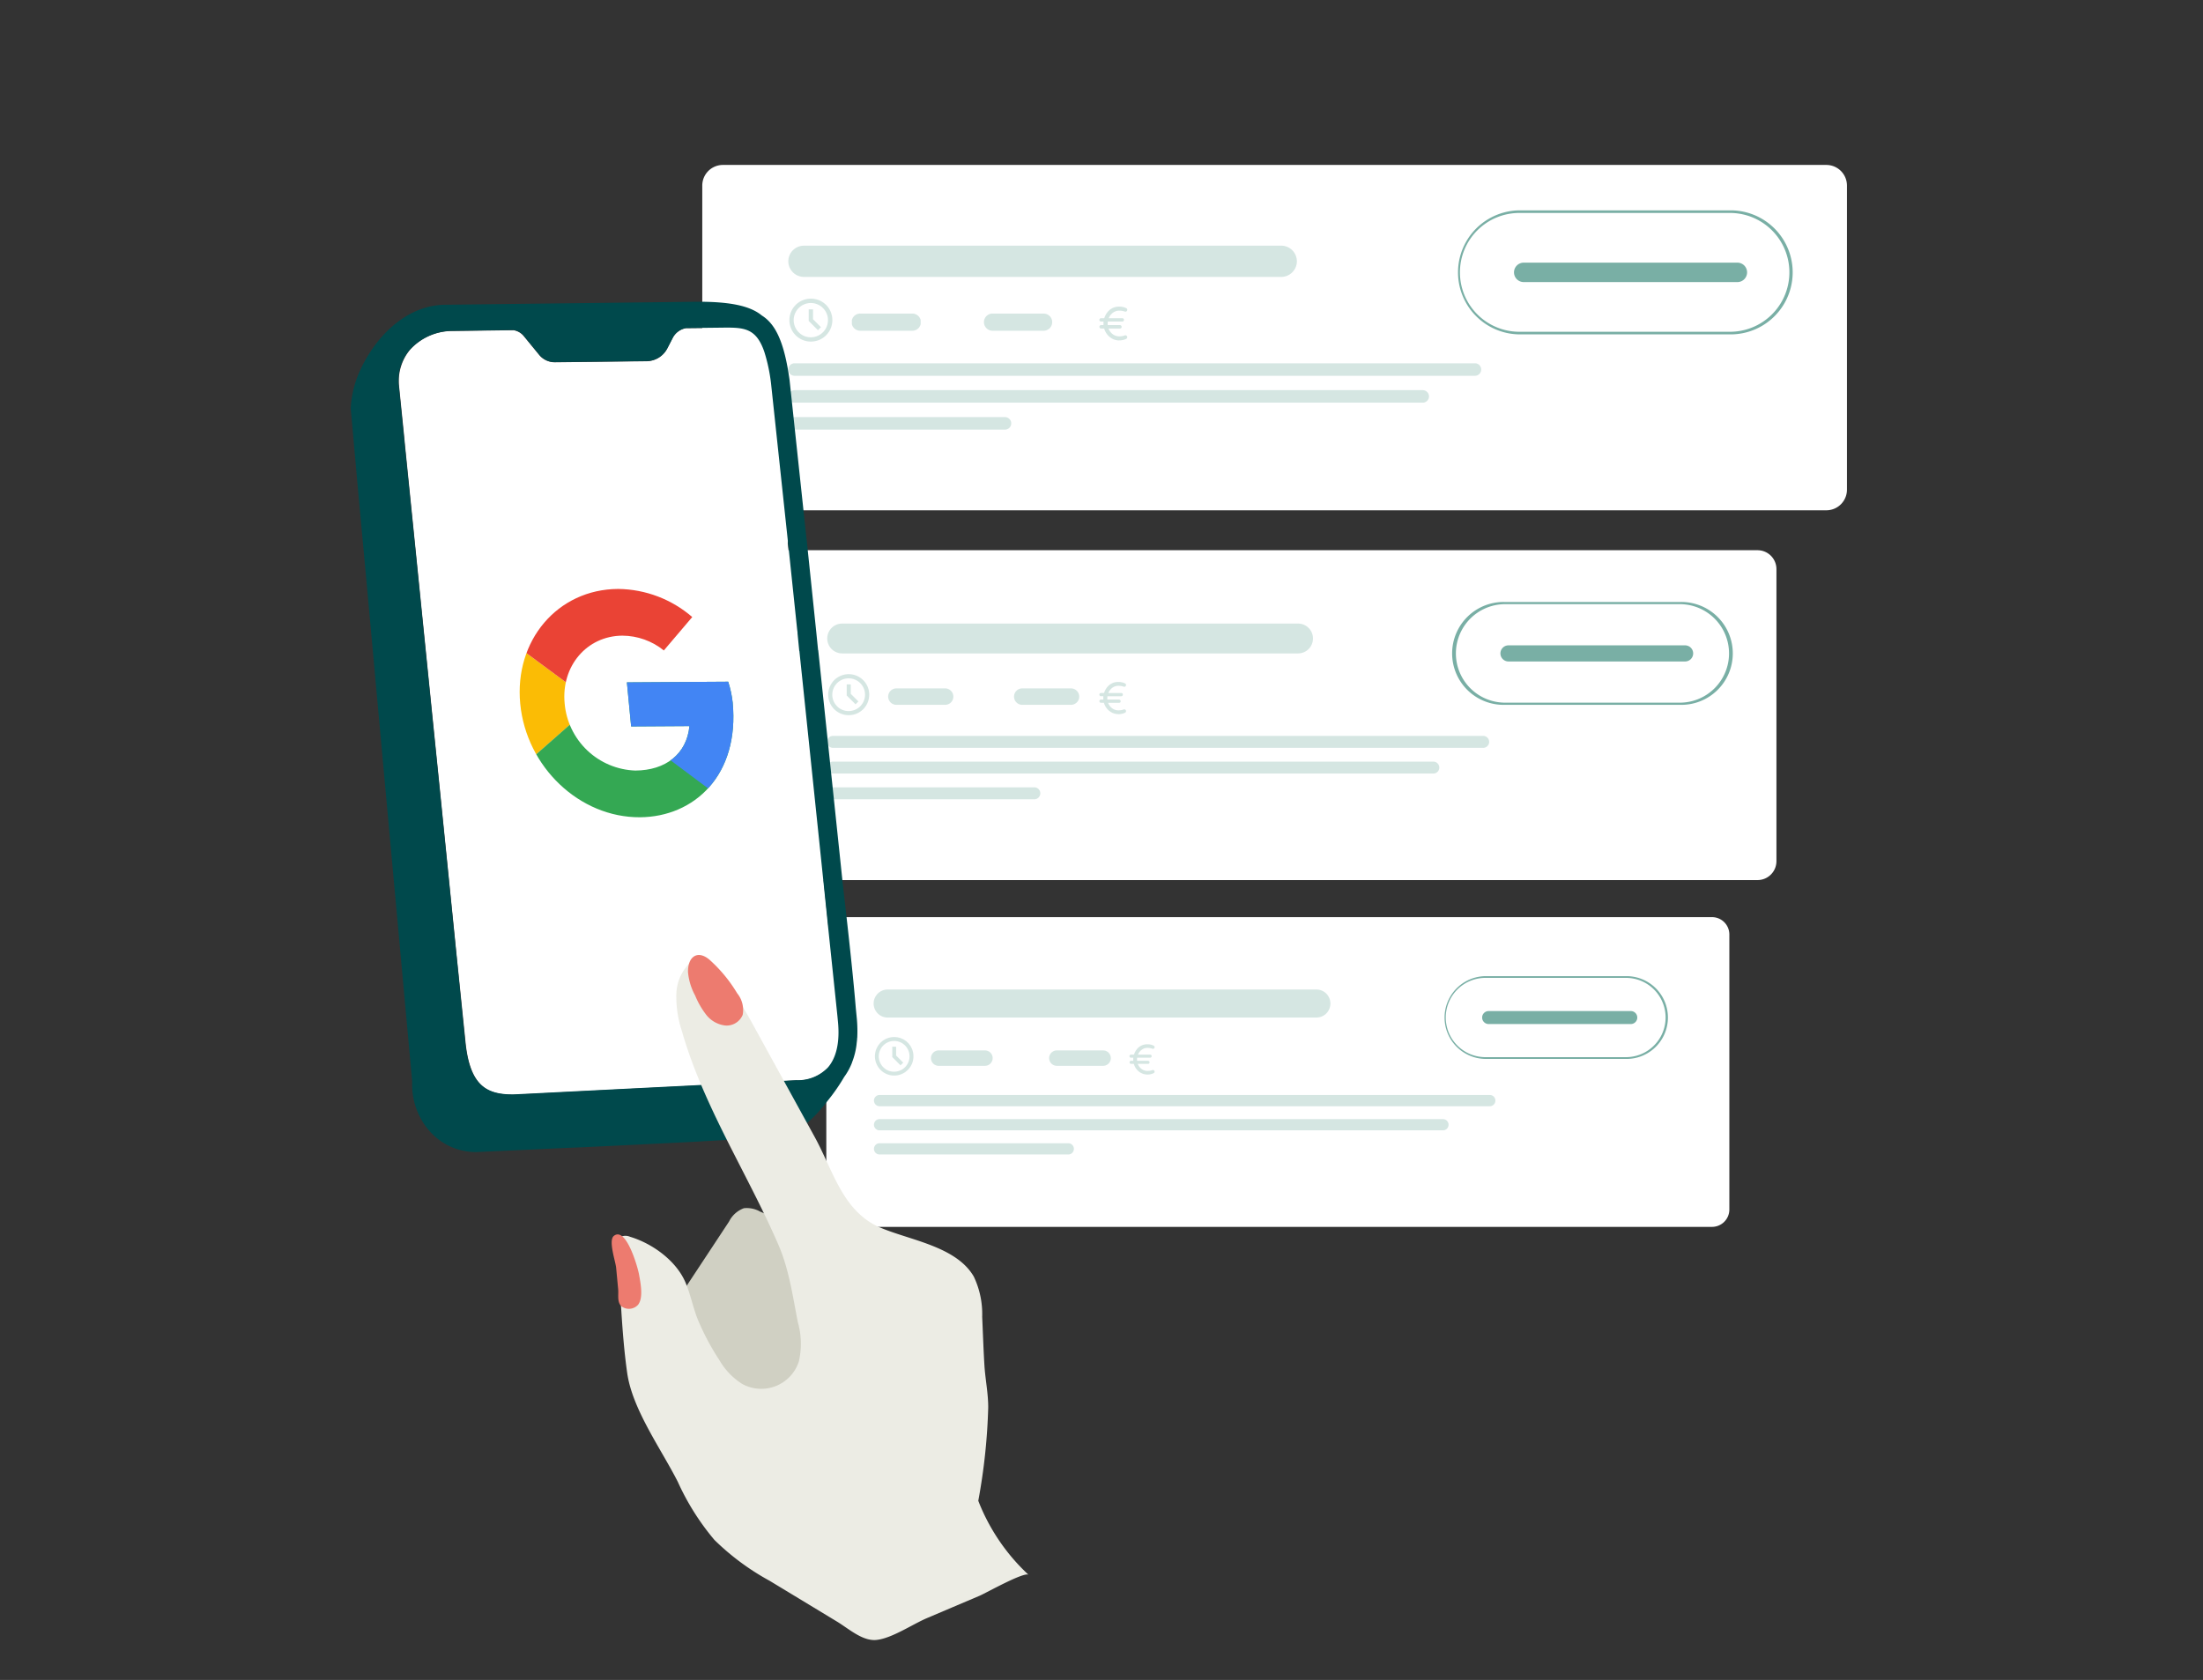
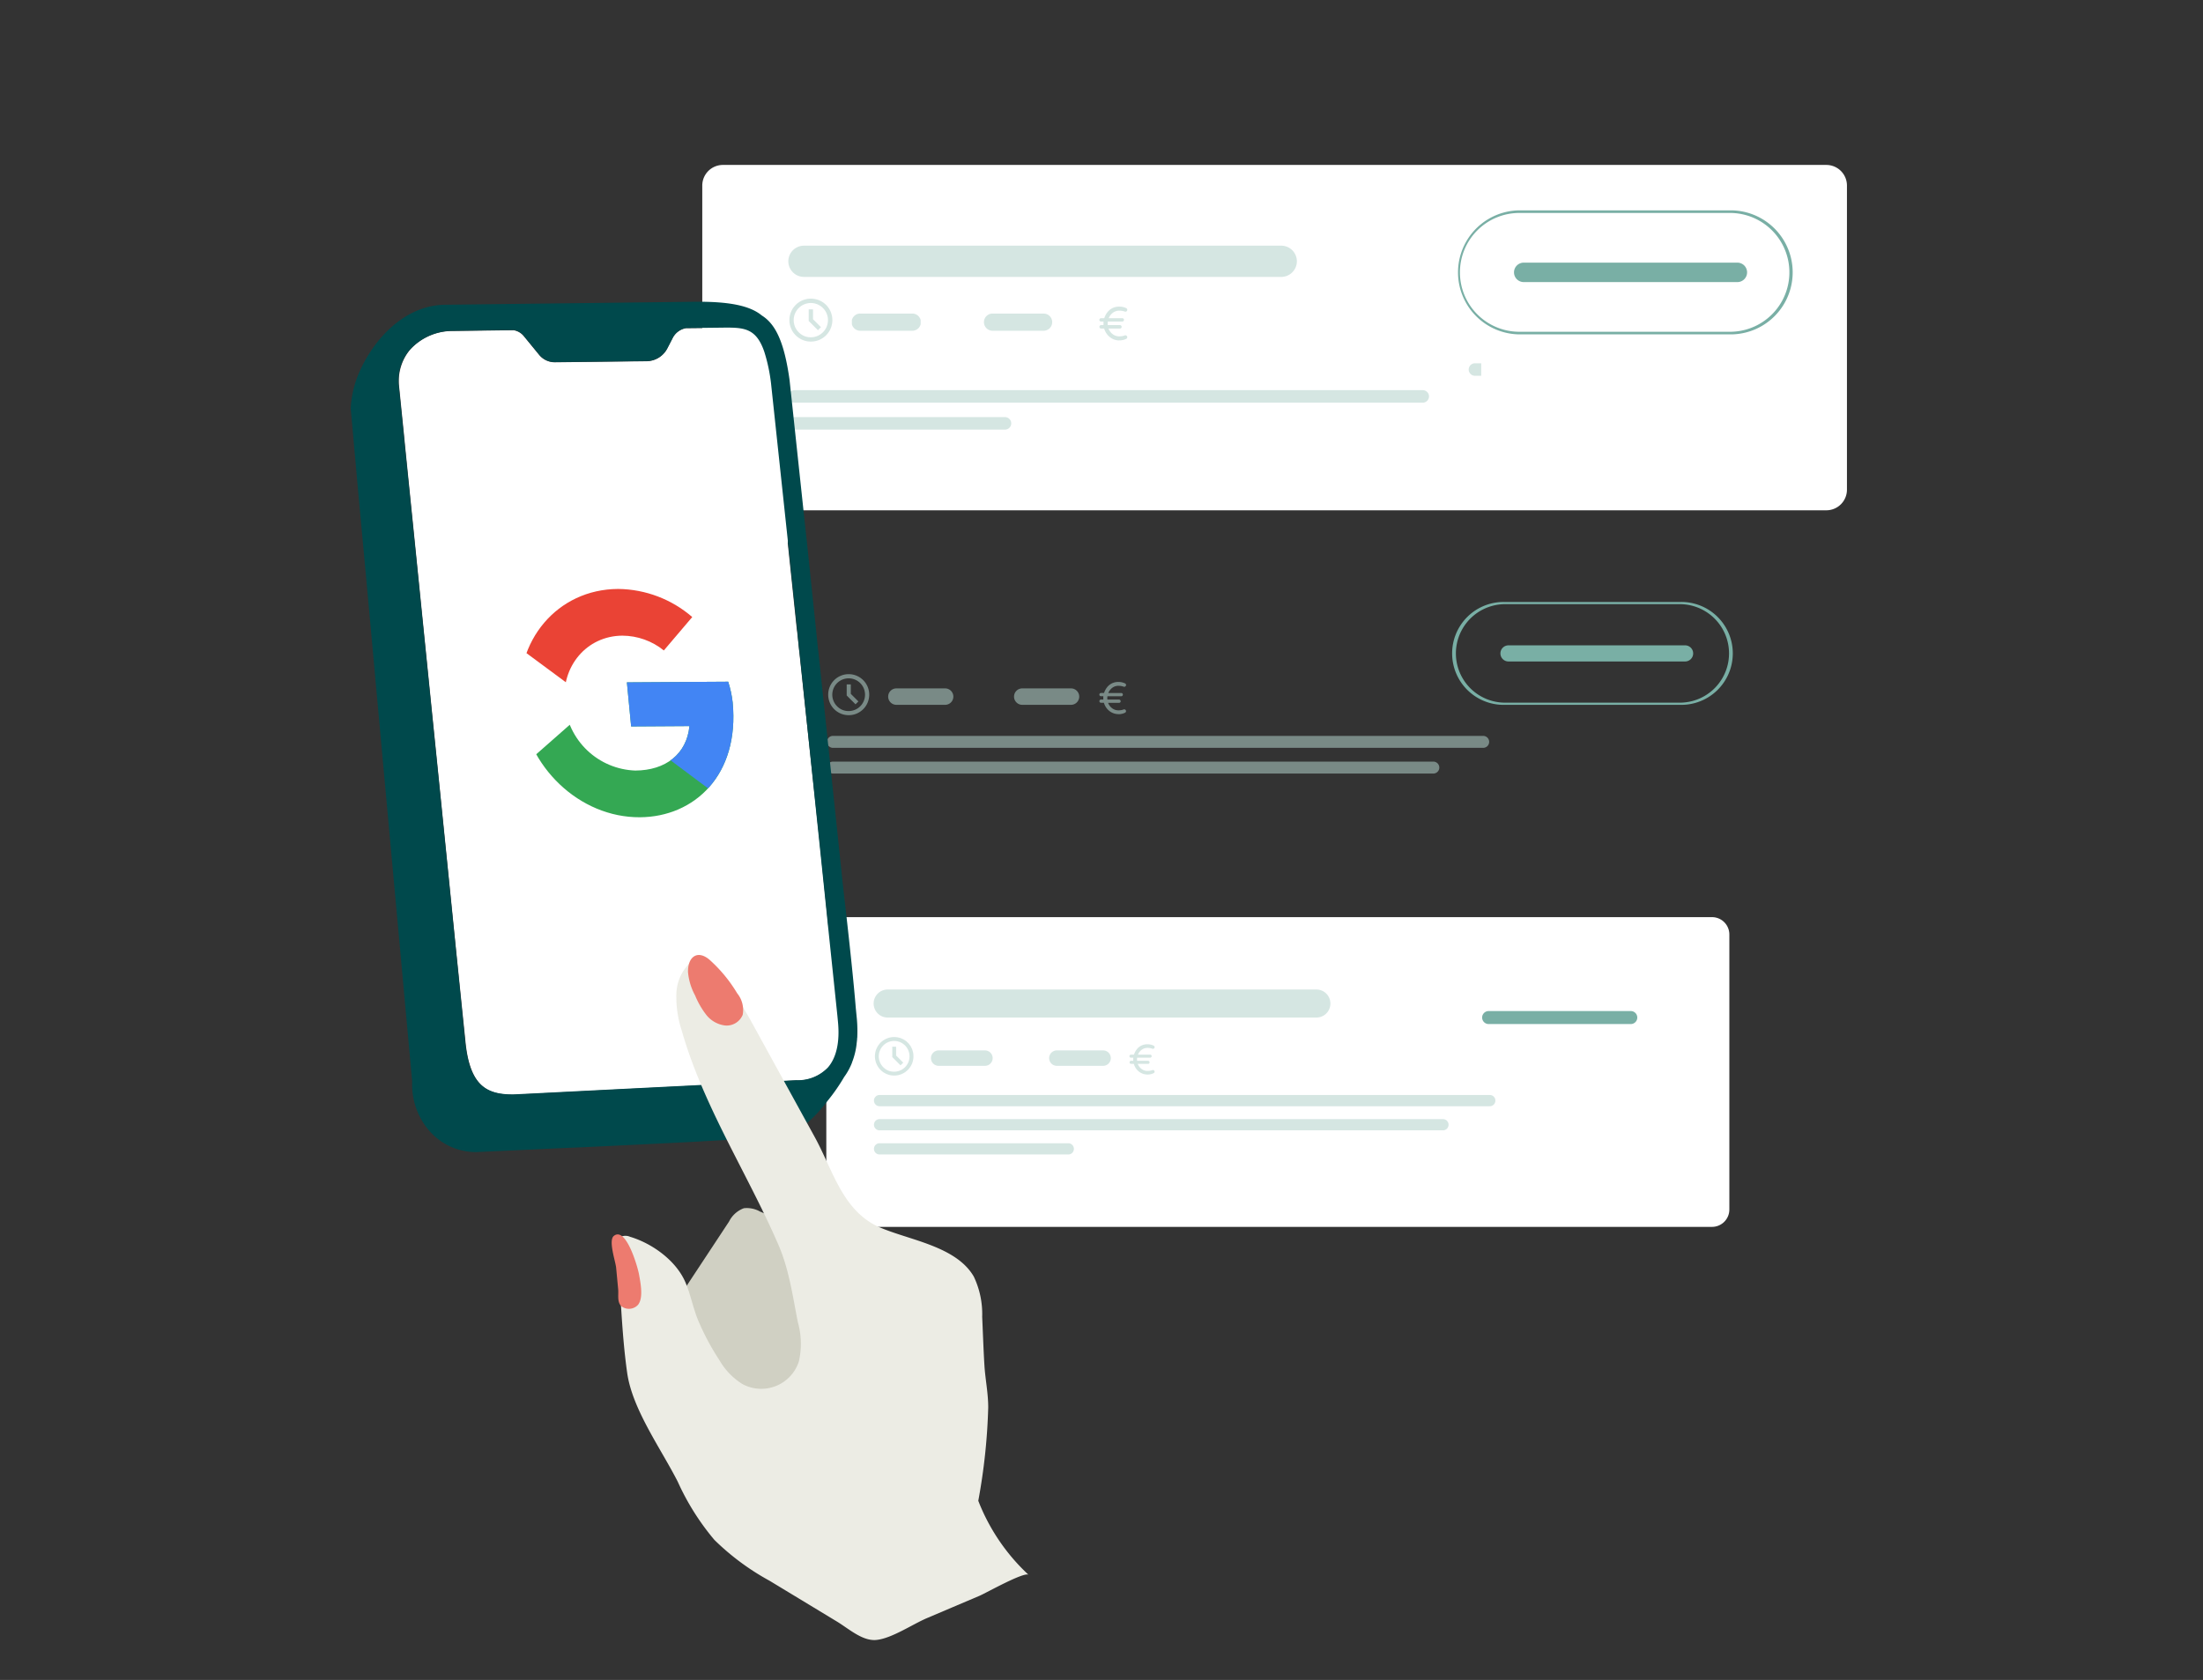
<svg xmlns="http://www.w3.org/2000/svg" width="274" height="209" viewBox="0 0 274 209">
  <rect x="0" y="0" width="274" height="209" fill="#333333" stroke="none" />
  <defs>
    <clipPath id="clip-path">
      <rect id="Rectangle_583" data-name="Rectangle 583" width="186.09" height="183.523" fill="none" />
    </clipPath>
    <clipPath id="clip-path-3">
      <rect id="Rectangle_557" data-name="Rectangle 557" width="63.254" height="3.889" fill="none" />
    </clipPath>
    <clipPath id="clip-path-4">
      <rect id="Rectangle_558" data-name="Rectangle 558" width="86.179" height="1.556" fill="none" />
    </clipPath>
    <clipPath id="clip-path-5">
      <rect id="Rectangle_559" data-name="Rectangle 559" width="79.684" height="1.555" fill="none" />
    </clipPath>
    <clipPath id="clip-path-6">
      <rect id="Rectangle_560" data-name="Rectangle 560" width="27.724" height="1.556" fill="none" />
    </clipPath>
    <clipPath id="clip-path-7">
-       <rect id="Rectangle_561" data-name="Rectangle 561" width="60.411" height="3.714" fill="none" />
-     </clipPath>
+       </clipPath>
    <clipPath id="clip-path-8">
      <rect id="Rectangle_562" data-name="Rectangle 562" width="82.306" height="1.485" fill="none" />
    </clipPath>
    <clipPath id="clip-path-9">
      <rect id="Rectangle_563" data-name="Rectangle 563" width="76.103" height="1.485" fill="none" />
    </clipPath>
    <clipPath id="clip-path-10">
      <rect id="Rectangle_564" data-name="Rectangle 564" width="26.478" height="1.485" fill="none" />
    </clipPath>
    <clipPath id="clip-path-11">
      <rect id="Rectangle_565" data-name="Rectangle 565" width="8.171" height="2.043" fill="none" />
    </clipPath>
    <clipPath id="clip-path-12">
      <rect id="Rectangle_566" data-name="Rectangle 566" width="8.17" height="2.043" fill="none" />
    </clipPath>
    <clipPath id="clip-path-13">
      <rect id="Rectangle_567" data-name="Rectangle 567" width="5.103" height="5.103" fill="none" />
    </clipPath>
    <clipPath id="clip-path-14">
      <rect id="Rectangle_568" data-name="Rectangle 568" width="3.322" height="4.009" fill="none" />
    </clipPath>
    <clipPath id="clip-path-15">
      <rect id="Rectangle_569" data-name="Rectangle 569" width="56.727" height="3.487" fill="none" />
    </clipPath>
    <clipPath id="clip-path-16">
      <rect id="Rectangle_570" data-name="Rectangle 570" width="77.287" height="1.395" fill="none" />
    </clipPath>
    <clipPath id="clip-path-17">
      <rect id="Rectangle_571" data-name="Rectangle 571" width="71.462" height="1.395" fill="none" />
    </clipPath>
    <clipPath id="clip-path-18">
      <rect id="Rectangle_572" data-name="Rectangle 572" width="24.864" height="1.395" fill="none" />
    </clipPath>
    <clipPath id="clip-path-19">
      <rect id="Rectangle_573" data-name="Rectangle 573" width="7.672" height="1.919" fill="none" />
    </clipPath>
    <clipPath id="clip-path-21">
      <rect id="Rectangle_575" data-name="Rectangle 575" width="4.791" height="4.791" fill="none" />
    </clipPath>
    <clipPath id="clip-path-22">
      <rect id="Rectangle_576" data-name="Rectangle 576" width="3.12" height="3.764" fill="none" />
    </clipPath>
    <clipPath id="clip-path-23">
      <rect id="Rectangle_577" data-name="Rectangle 577" width="8.555" height="2.139" fill="none" />
    </clipPath>
    <clipPath id="clip-path-24">
      <rect id="Rectangle_578" data-name="Rectangle 578" width="8.554" height="2.139" fill="none" />
    </clipPath>
    <clipPath id="clip-path-25">
      <path id="Tracé_2728" data-name="Tracé 2728" d="M44.565,81.218c-7.5.047-12.907,6.411-12.147,14.286s7.393,14.164,14.89,14.117c6.759-.042,12.4-5.246,11.532-14.284a12.959,12.959,0,0,0-.557-2.58l-12.6.08.529,5.487,7.251-.045c-.339,3.49-2.973,5.509-6.721,5.532a9.141,9.141,0,0,1-8.8-8.341c-.449-4.648,2.753-8.414,7.178-8.442a8.255,8.255,0,0,1,5.158,1.841l3.534-4.157a14.307,14.307,0,0,0-9.168-3.494h-.084" transform="translate(-32.347 -81.217)" fill="none" />
    </clipPath>
    <clipPath id="clip-path-27">
      <rect id="Rectangle_580" data-name="Rectangle 580" width="5.343" height="5.342" fill="none" />
    </clipPath>
    <clipPath id="clip-path-28">
      <rect id="Rectangle_581" data-name="Rectangle 581" width="3.478" height="4.197" fill="none" />
    </clipPath>
  </defs>
  <g id="Groupe_4361" data-name="Groupe 4361" transform="translate(-823 -3283)">
    <g id="Groupe_714" data-name="Groupe 714" transform="translate(866.625 3303.52)">
      <g id="Groupe_713" data-name="Groupe 713" clip-path="url(#clip-path)">
        <g id="Groupe_702" data-name="Groupe 702">
          <g id="Groupe_701" data-name="Groupe 701" clip-path="url(#clip-path)">
            <path id="Tracé_2693" data-name="Tracé 2693" d="M207.119,42.969H69.881A2.566,2.566,0,0,1,67.315,40.4V2.566A2.566,2.566,0,0,1,69.881,0H207.119a2.566,2.566,0,0,1,2.566,2.566V40.4a2.566,2.566,0,0,1-2.566,2.566" transform="translate(-23.594)" fill="#fff" />
            <g id="Groupe_637" data-name="Groupe 637" transform="translate(54.423 10.042)" opacity="0.55">
              <g id="Groupe_636" data-name="Groupe 636">
                <g id="Groupe_635" data-name="Groupe 635" clip-path="url(#clip-path-3)">
                  <path id="Tracé_2694" data-name="Tracé 2694" d="M145.1,19.35H85.738a1.95,1.95,0,0,1-1.945-1.944h0a1.95,1.95,0,0,1,1.945-1.944H145.1a1.95,1.95,0,0,1,1.945,1.944h0A1.95,1.95,0,0,1,145.1,19.35" transform="translate(-83.793 -15.461)" fill="#b3d1cb" />
                </g>
              </g>
            </g>
            <g id="Groupe_640" data-name="Groupe 640" transform="translate(54.423 24.676)" opacity="0.55">
              <g id="Groupe_639" data-name="Groupe 639">
                <g id="Groupe_638" data-name="Groupe 638" clip-path="url(#clip-path-4)">
-                   <path id="Tracé_2695" data-name="Tracé 2695" d="M169.194,39.549H84.57a.778.778,0,1,1,0-1.556h84.623a.778.778,0,0,1,0,1.556" transform="translate(-83.793 -37.993)" fill="#b3d1cb" />
+                   <path id="Tracé_2695" data-name="Tracé 2695" d="M169.194,39.549a.778.778,0,1,1,0-1.556h84.623a.778.778,0,0,1,0,1.556" transform="translate(-83.793 -37.993)" fill="#b3d1cb" />
                </g>
              </g>
            </g>
            <g id="Groupe_643" data-name="Groupe 643" transform="translate(54.423 28.024)" opacity="0.55">
              <g id="Groupe_642" data-name="Groupe 642">
                <g id="Groupe_641" data-name="Groupe 641" clip-path="url(#clip-path-5)">
                  <path id="Tracé_2696" data-name="Tracé 2696" d="M162.7,44.7H84.57a.778.778,0,1,1,0-1.556H162.7a.778.778,0,0,1,0,1.556" transform="translate(-83.793 -43.148)" fill="#b3d1cb" />
                </g>
              </g>
            </g>
            <g id="Groupe_646" data-name="Groupe 646" transform="translate(54.423 31.372)" opacity="0.55">
              <g id="Groupe_645" data-name="Groupe 645">
                <g id="Groupe_644" data-name="Groupe 644" clip-path="url(#clip-path-6)">
                  <path id="Tracé_2697" data-name="Tracé 2697" d="M110.74,49.858H84.571a.778.778,0,1,1,0-1.556H110.74a.778.778,0,0,1,0,1.556" transform="translate(-83.793 -48.302)" fill="#b3d1cb" />
                </g>
              </g>
            </g>
-             <path id="Tracé_2698" data-name="Tracé 2698" d="M203.029,114.839H82.409a2.353,2.353,0,0,1-2.352-2.352V76.154A2.353,2.353,0,0,1,82.409,73.8H203.029a2.353,2.353,0,0,1,2.352,2.353v36.332a2.352,2.352,0,0,1-2.352,2.352" transform="translate(-28.06 -25.868)" fill="#fff" />
            <g id="Groupe_649" data-name="Groupe 649" transform="translate(59.26 57.056)" opacity="0.55">
              <g id="Groupe_648" data-name="Groupe 648">
                <g id="Groupe_647" data-name="Groupe 647" clip-path="url(#clip-path-7)">
                  <path id="Tracé_2699" data-name="Tracé 2699" d="M149.794,91.561H93.1a1.857,1.857,0,0,1,0-3.714h56.7a1.857,1.857,0,0,1,0,3.714" transform="translate(-91.239 -87.846)" fill="#b3d1cb" />
                </g>
              </g>
            </g>
            <g id="Groupe_652" data-name="Groupe 652" transform="translate(59.26 71.033)" opacity="0.55">
              <g id="Groupe_651" data-name="Groupe 651">
                <g id="Groupe_650" data-name="Groupe 650" clip-path="url(#clip-path-8)">
                  <path id="Tracé_2700" data-name="Tracé 2700" d="M172.8,110.852H91.982a.743.743,0,1,1,0-1.485H172.8a.743.743,0,1,1,0,1.485" transform="translate(-91.239 -109.367)" fill="#b3d1cb" />
                </g>
              </g>
            </g>
            <g id="Groupe_655" data-name="Groupe 655" transform="translate(59.26 74.23)" opacity="0.55">
              <g id="Groupe_654" data-name="Groupe 654">
                <g id="Groupe_653" data-name="Groupe 653" clip-path="url(#clip-path-9)">
                  <path id="Tracé_2701" data-name="Tracé 2701" d="M166.6,115.775H91.983a.743.743,0,1,1,0-1.485H166.6a.743.743,0,1,1,0,1.485" transform="translate(-91.24 -114.289)" fill="#b3d1cb" />
                </g>
              </g>
            </g>
            <g id="Groupe_658" data-name="Groupe 658" transform="translate(59.26 77.428)" opacity="0.55">
              <g id="Groupe_657" data-name="Groupe 657">
                <g id="Groupe_656" data-name="Groupe 656" clip-path="url(#clip-path-10)">
-                   <path id="Tracé_2702" data-name="Tracé 2702" d="M116.976,120.7H91.982a.743.743,0,0,1,0-1.485h24.993a.743.743,0,1,1,0,1.485" transform="translate(-91.24 -119.212)" fill="#b3d1cb" />
-                 </g>
+                   </g>
              </g>
            </g>
            <g id="Groupe_661" data-name="Groupe 661" transform="translate(66.81 65.123)" opacity="0.55">
              <g id="Groupe_660" data-name="Groupe 660">
                <g id="Groupe_659" data-name="Groupe 659" clip-path="url(#clip-path-11)">
                  <path id="Tracé_2703" data-name="Tracé 2703" d="M110.013,102.31h-6.127a1.022,1.022,0,0,1,0-2.043h6.127a1.022,1.022,0,0,1,0,2.043" transform="translate(-102.864 -100.267)" fill="#b3d1cb" />
                </g>
              </g>
            </g>
            <g id="Groupe_664" data-name="Groupe 664" transform="translate(82.466 65.123)" opacity="0.55">
              <g id="Groupe_663" data-name="Groupe 663">
                <g id="Groupe_662" data-name="Groupe 662" clip-path="url(#clip-path-12)">
                  <path id="Tracé_2704" data-name="Tracé 2704" d="M134.117,102.31H127.99a1.022,1.022,0,0,1,0-2.043h6.127a1.022,1.022,0,0,1,0,2.043" transform="translate(-126.969 -100.267)" fill="#b3d1cb" />
                </g>
              </g>
            </g>
            <g id="Groupe_667" data-name="Groupe 667" transform="translate(59.388 63.35)" opacity="0.55">
              <g id="Groupe_666" data-name="Groupe 666">
                <g id="Groupe_665" data-name="Groupe 665" clip-path="url(#clip-path-13)">
                  <path id="Tracé_2705" data-name="Tracé 2705" d="M94.83,101.288l.357-.357-.944-.944V98.813h-.51v1.378Zm-.842,1.352a2.488,2.488,0,0,1-1-.2,2.545,2.545,0,0,1-1.355-1.356,2.565,2.565,0,0,1,0-1.989,2.545,2.545,0,0,1,1.355-1.355,2.559,2.559,0,0,1,1.99,0,2.545,2.545,0,0,1,1.355,1.355,2.565,2.565,0,0,1,0,1.989,2.545,2.545,0,0,1-1.355,1.356,2.488,2.488,0,0,1-1,.2m0-.51a2.036,2.036,0,1,0-1.444-.6,1.967,1.967,0,0,0,1.444.6" transform="translate(-91.437 -97.537)" fill="#b3d1cb" />
                </g>
              </g>
            </g>
            <g id="Groupe_670" data-name="Groupe 670" transform="translate(93.112 64.312)" opacity="0.55">
              <g id="Groupe_669" data-name="Groupe 669">
                <g id="Groupe_668" data-name="Groupe 668" clip-path="url(#clip-path-14)">
                  <path id="Tracé_2706" data-name="Tracé 2706" d="M145.739,103.027a1.773,1.773,0,0,1-.815-.187,1.891,1.891,0,0,1-.625-.5,2.07,2.07,0,0,1-.374-.721h-.363a.2.2,0,0,1-.2-.2.2.2,0,0,1,.058-.145.19.19,0,0,1,.142-.061h.29a.854.854,0,0,1-.005-.092v-.092c0-.037,0-.075,0-.114s0-.077.008-.114h-.3a.2.2,0,0,1-.2-.2.2.2,0,0,1,.2-.2h.386a2.287,2.287,0,0,1,.34-.664,1.734,1.734,0,0,1,1.452-.709,1.841,1.841,0,0,1,.815.179.209.209,0,0,1,.129.2.212.212,0,0,1-.068.156.218.218,0,0,1-.162.068.149.149,0,0,1-.053-.012l-.053-.016a1.57,1.57,0,0,0-.271-.07,2.022,2.022,0,0,0-.338-.025,1.233,1.233,0,0,0-.776.255,1.517,1.517,0,0,0-.486.639h1.614a.2.2,0,0,1,.142.34.189.189,0,0,1-.142.062h-1.72a1.4,1.4,0,0,0-.017.229c0,.03,0,.061,0,.092s0,.062.008.092h1.446a.21.21,0,0,1,.207.207.2.2,0,0,1-.056.145.2.2,0,0,1-.151.056h-1.356a1.477,1.477,0,0,0,.5.673,1.265,1.265,0,0,0,.785.26,2.022,2.022,0,0,0,.338-.025,1.569,1.569,0,0,0,.271-.07.314.314,0,0,1,.053-.019.194.194,0,0,1,.053-.009.223.223,0,0,1,.162.065.21.21,0,0,1,.068.158.216.216,0,0,1-.129.2,1.849,1.849,0,0,1-.815.179" transform="translate(-143.361 -99.018)" fill="#b3d1cb" />
                </g>
              </g>
            </g>
            <path id="Tracé_2707" data-name="Tracé 2707" d="M201.228,182.616h-108a2.158,2.158,0,0,1-2.158-2.158V146.239a2.158,2.158,0,0,1,2.158-2.158h108a2.158,2.158,0,0,1,2.158,2.158v34.218a2.158,2.158,0,0,1-2.158,2.158" transform="translate(-31.922 -50.501)" fill="#fff" />
            <g id="Groupe_673" data-name="Groupe 673" transform="translate(65.076 102.585)" opacity="0.55">
              <g id="Groupe_672" data-name="Groupe 672">
                <g id="Groupe_671" data-name="Groupe 671" clip-path="url(#clip-path-15)">
                  <path id="Tracé_2708" data-name="Tracé 2708" d="M155.179,161.433h-53.24a1.744,1.744,0,1,1,0-3.487h53.24a1.744,1.744,0,1,1,0,3.487" transform="translate(-100.195 -157.946)" fill="#b3d1cb" />
                </g>
              </g>
            </g>
            <g id="Groupe_676" data-name="Groupe 676" transform="translate(65.076 115.71)" opacity="0.55">
              <g id="Groupe_675" data-name="Groupe 675">
                <g id="Groupe_674" data-name="Groupe 674" clip-path="url(#clip-path-16)">
                  <path id="Tracé_2709" data-name="Tracé 2709" d="M176.784,179.548H100.893a.7.7,0,1,1,0-1.4h75.892a.7.7,0,1,1,0,1.4" transform="translate(-100.195 -178.153)" fill="#b3d1cb" />
                </g>
              </g>
            </g>
            <g id="Groupe_679" data-name="Groupe 679" transform="translate(65.076 118.712)" opacity="0.55">
              <g id="Groupe_678" data-name="Groupe 678">
                <g id="Groupe_677" data-name="Groupe 677" clip-path="url(#clip-path-17)">
                  <path id="Tracé_2710" data-name="Tracé 2710" d="M170.959,184.171H100.893a.7.7,0,0,1,0-1.4h70.067a.7.7,0,1,1,0,1.4" transform="translate(-100.195 -182.776)" fill="#b3d1cb" />
                </g>
              </g>
            </g>
            <g id="Groupe_682" data-name="Groupe 682" transform="translate(65.076 121.714)" opacity="0.55">
              <g id="Groupe_681" data-name="Groupe 681">
                <g id="Groupe_680" data-name="Groupe 680" clip-path="url(#clip-path-18)">
                  <path id="Tracé_2711" data-name="Tracé 2711" d="M124.361,188.793H100.893a.7.7,0,0,1,0-1.4h23.469a.7.7,0,0,1,0,1.4" transform="translate(-100.195 -187.398)" fill="#b3d1cb" />
                </g>
              </g>
            </g>
            <g id="Groupe_685" data-name="Groupe 685" transform="translate(72.166 110.16)" opacity="0.55">
              <g id="Groupe_684" data-name="Groupe 684">
                <g id="Groupe_683" data-name="Groupe 683" clip-path="url(#clip-path-19)">
                  <path id="Tracé_2712" data-name="Tracé 2712" d="M117.824,171.528H112.07a.959.959,0,0,1,0-1.919h5.753a.959.959,0,1,1,0,1.919" transform="translate(-111.111 -169.609)" fill="#b3d1cb" />
                </g>
              </g>
            </g>
            <g id="Groupe_688" data-name="Groupe 688" transform="translate(86.867 110.16)" opacity="0.55">
              <g id="Groupe_687" data-name="Groupe 687">
                <g id="Groupe_686" data-name="Groupe 686" clip-path="url(#clip-path-19)">
                  <path id="Tracé_2713" data-name="Tracé 2713" d="M140.458,171.528H134.7a.959.959,0,0,1,0-1.919h5.753a.959.959,0,0,1,0,1.919" transform="translate(-133.745 -169.609)" fill="#b3d1cb" />
                </g>
              </g>
            </g>
            <g id="Groupe_691" data-name="Groupe 691" transform="translate(65.196 108.496)" opacity="0.55">
              <g id="Groupe_690" data-name="Groupe 690">
                <g id="Groupe_689" data-name="Groupe 689" clip-path="url(#clip-path-21)">
                  <path id="Tracé_2714" data-name="Tracé 2714" d="M103.566,170.568l.336-.336-.887-.886v-1.1h-.479v1.294Zm-.79,1.27a2.332,2.332,0,0,1-.935-.189,2.389,2.389,0,0,1-1.272-1.272,2.4,2.4,0,0,1,0-1.869,2.393,2.393,0,0,1,1.272-1.273,2.413,2.413,0,0,1,1.869,0,2.393,2.393,0,0,1,1.272,1.273,2.4,2.4,0,0,1,0,1.869,2.389,2.389,0,0,1-1.272,1.272,2.332,2.332,0,0,1-.935.189m0-.479a1.912,1.912,0,1,0-1.357-.56,1.847,1.847,0,0,0,1.357.56" transform="translate(-100.38 -167.046)" fill="#b3d1cb" />
                </g>
              </g>
            </g>
            <g id="Groupe_694" data-name="Groupe 694" transform="translate(96.864 109.398)" opacity="0.55">
              <g id="Groupe_693" data-name="Groupe 693">
                <g id="Groupe_692" data-name="Groupe 692" clip-path="url(#clip-path-22)">
                  <path id="Tracé_2715" data-name="Tracé 2715" d="M151.372,172.2a1.666,1.666,0,0,1-.765-.176,1.776,1.776,0,0,1-.588-.474,1.93,1.93,0,0,1-.351-.676h-.341a.181.181,0,0,1-.134-.055.183.183,0,0,1-.055-.134.192.192,0,0,1,.055-.136.179.179,0,0,1,.134-.058h.273a.744.744,0,0,1-.005-.086v-.086c0-.036,0-.071,0-.108s0-.073.008-.108h-.278a.189.189,0,1,1,0-.377h.362a2.18,2.18,0,0,1,.32-.624,1.628,1.628,0,0,1,1.363-.666,1.73,1.73,0,0,1,.765.168.2.2,0,0,1,.121.188.2.2,0,0,1-.063.147.2.2,0,0,1-.152.063.143.143,0,0,1-.049-.01.456.456,0,0,0-.05-.016,1.454,1.454,0,0,0-.255-.066,1.915,1.915,0,0,0-.317-.024,1.157,1.157,0,0,0-.729.239,1.42,1.42,0,0,0-.456.6H151.7a.187.187,0,0,1,.189.188.186.186,0,0,1-.055.132.18.18,0,0,1-.134.057h-1.615a1.393,1.393,0,0,0-.015.216c0,.028,0,.056,0,.086s0,.058.008.086h1.357a.2.2,0,0,1,.142.331.192.192,0,0,1-.142.053h-1.274a1.4,1.4,0,0,0,.469.632,1.19,1.19,0,0,0,.737.244,1.993,1.993,0,0,0,.317-.023,1.456,1.456,0,0,0,.255-.066.246.246,0,0,1,.05-.018.192.192,0,0,1,.049-.008.21.21,0,0,1,.152.06.2.2,0,0,1,.063.149.2.2,0,0,1-.121.188,1.722,1.722,0,0,1-.765.168" transform="translate(-149.138 -168.436)" fill="#b3d1cb" />
                </g>
              </g>
            </g>
            <g id="Groupe_697" data-name="Groupe 697" transform="translate(62.328 18.489)" opacity="0.55">
              <g id="Groupe_696" data-name="Groupe 696">
                <g id="Groupe_695" data-name="Groupe 695" clip-path="url(#clip-path-23)">
                  <path id="Tracé_2716" data-name="Tracé 2716" d="M103.45,30.605H97.035a1.07,1.07,0,1,1,0-2.139h6.415a1.07,1.07,0,1,1,0,2.139" transform="translate(-95.965 -28.466)" fill="#b3d1cb" />
                </g>
              </g>
            </g>
            <g id="Groupe_700" data-name="Groupe 700" transform="translate(78.721 18.489)" opacity="0.55">
              <g id="Groupe_699" data-name="Groupe 699">
                <g id="Groupe_698" data-name="Groupe 698" clip-path="url(#clip-path-24)">
                  <path id="Tracé_2717" data-name="Tracé 2717" d="M128.688,30.605h-6.415a1.07,1.07,0,0,1,0-2.139h6.415a1.07,1.07,0,0,1,0,2.139" transform="translate(-121.203 -28.466)" fill="#b3d1cb" />
                </g>
              </g>
            </g>
            <path id="Tracé_2718" data-name="Tracé 2718" d="M9.2,37.668c0,.183,0,.365.012.563l.627,6.185.149,1.55L11.4,59.9l.209,2.078,1.778,17.581.941,9.252,2.061,20.434L17.47,119.77c.49,5.429,2.413,6.729,5.531,6.829.19.008.4.014.6,0l1.726-.082,11.545-.585,8.425-.42.158-.007,2.708-.146,2.28-.109,8.219-.425a5.193,5.193,0,0,0,3.967-1.6c1.053-1.227,1.476-3.186,1.238-5.66l-.075-.775-1.122-10.752-.03-.281-.21-2.011L61.6,95.7,59.828,79.182,59,71.416l-.24-2.259L58.7,68.7l-.958-9.119-.15-1.435a.129.129,0,0,0-.015-.082,1.336,1.336,0,0,1,.64-1.174,1.171,1.171,0,0,1,.4-.152.984.984,0,0,1,.38,0,.211.211,0,0,1,.111.028L58.57,51.55a1.064,1.064,0,0,1-.223.144,1.223,1.223,0,0,1-.492.123.84.84,0,0,1-.284-.036,1.1,1.1,0,0,1-.8-1.139,1.3,1.3,0,0,1,.529-.987,1.011,1.011,0,0,1,.65-.213.25.25,0,0,1,.111.011.871.871,0,0,1,.3.068l-.149-1.434a.815.815,0,0,1-.318.147c-.047.019-.111.022-.158.041a1.017,1.017,0,0,1-.633-.086,1.136,1.136,0,0,1-.659-.93l-.974-9.168a21.57,21.57,0,0,0-.831-3.9C53.6,31.155,52,31.165,49.289,31.2l-4.385.044a2.33,2.33,0,0,0-1.654,1.239l-.64,1.241a2.928,2.928,0,0,1-2.543,1.63l-11.4.13a2.518,2.518,0,0,1-2.021-.931l-1.934-2.36a2.088,2.088,0,0,0-1.246-.7l-7.615.1a7.119,7.119,0,0,0-5.239,2.305A6.145,6.145,0,0,0,9.2,37.668" transform="translate(-3.223 -10.932)" fill="#fff" />
            <path id="Tracé_2719" data-name="Tracé 2719" d="M0,39.4v.114l.312,3.451L.444,44.5l.12,1.272.264,3.019.893,9.653.192,2.078L3.04,72.85V72.9l4.6,50.307a8.851,8.851,0,0,0,.939,4.364,8.215,8.215,0,0,0,2,2.574,7.619,7.619,0,0,0,5.084,1.845c1.663-.08,4.022-.178,6.764-.309,1.9-.091,3.99-.19,6.159-.275h.018c4.514-.216,9.406-.449,13.715-.674.506-.024,1.011-.049,1.517-.087,4.1-.215,7.539-.427,9.438-.6l.1,0a8.6,8.6,0,0,0,1.458-.188,18.089,18.089,0,0,0,4.507-4.277,23.039,23.039,0,0,0,2.03-2.929,7.79,7.79,0,0,0,.976-1.786v-.019a9.048,9.048,0,0,0,.565-2.248v-.014c.019-.216.053-.418.068-.633v-.033a.436.436,0,0,1,.019-.149v-.019a16.959,16.959,0,0,0-.05-2.333l-.133-1.352c-.254-3.138-.745-7.787-1.376-13.309-.078-.659-.151-1.318-.225-2.01-.048-.36-.077-.726-.121-1.105l-.151-1.451L59.266,80.241l-1.124-10.7h-.018L57.9,67.3l-1-9.6-.177-1.717a1.135,1.135,0,0,0-.8-.991.964.964,0,0,1-.109-.029.937.937,0,0,0-.383,0,1.142,1.142,0,0,0-.4.152,1.328,1.328,0,0,0-.64,1.175c0,.033,0,.067.018.08l.151,1.437.955,9.116.061.479h-.014l.223,2.258H55.8l.809,7.75,1.722,16.524.835,8.05L59.372,104l.03.28,1.124,10.752.073.774c.24,2.477-.186,4.418-1.237,5.645a5.173,5.173,0,0,1-3.966,1.6l-8.222.412-2.278.109-2.71.144-.155.007-8.427.422-11.547.585-1.726.083c-.205.01-.392,0-.6,0-3.118-.1-5.041-1.4-5.528-6.829l-1.061-10.526L11.078,87.019l-.941-9.236L8.358,60.2l-.21-2.078L6.729,44.188l-.15-1.532L5.952,36.47c-.013-.181-.012-.367-.01-.562A5.724,5.724,0,0,1,7.4,32.125a7.211,7.211,0,0,1,5.241-2.305l7.614-.1a2.016,2.016,0,0,1,1.248.7l1.93,2.363a2.511,2.511,0,0,0,2.021.928l11.4-.13A2.962,2.962,0,0,0,39.4,31.954l.641-1.241A2.283,2.283,0,0,1,41.7,29.476l4.385-.047c2.723-.03,4.308-.053,5.351,3a21.178,21.178,0,0,1,.833,3.9l2.357,22.08a1.12,1.12,0,0,0,.659.931,1.008,1.008,0,0,0,.633.084.438.438,0,0,0,.16-.041,2.078,2.078,0,0,0,.3-.144,1.278,1.278,0,0,0,.558-1.2L54.575,35.92c-.651-4.678-1.73-6.929-3.449-8.006-1.419-1.176-3.9-1.754-8.351-1.708l-31.063.373c-4.131.049-7.522,2.947-9.583,6.345a16.145,16.145,0,0,0-1.318,2.66A12.837,12.837,0,0,0,0,39.4" transform="translate(0 -9.185)" fill="#00494c" />
            <path id="Tracé_2720" data-name="Tracé 2720" d="M72.732,200.214a3.335,3.335,0,0,0-1.979-.4,3.353,3.353,0,0,0-1.848,1.659l-5.712,8.66a2.71,2.71,0,0,0,.145,4.06l6.435,7.864C71.23,223.838,73,225.776,75.3,225.8c2.152.019,3.986-1.765,4.726-3.787a15.849,15.849,0,0,0,.5-6.39c-.214-3.642-.157-7.422-.651-11.035-.171-1.252-.712-1.578-1.837-2.082-1.758-.787-3.537-1.526-5.305-2.288" transform="translate(-21.854 -70.021)" fill="#d0d0c3" />
            <path id="Tracé_2721" data-name="Tracé 2721" d="M102.164,228.8a24.811,24.811,0,0,1-6.244-9.2,74.381,74.381,0,0,0,1.236-11.618c0-1.8-.368-3.508-.474-5.26-.121-2-.184-4.009-.277-6.013a10.825,10.825,0,0,0-1.046-5.008c-2.208-3.8-8.056-4.53-11.721-6.131-4.6-2.011-5.8-7.11-8.056-11.218l-7.9-14.383c-1.714-3.119-3.946-6.338-7.272-7.6a5.573,5.573,0,0,0-2.04,4.094,13.438,13.438,0,0,0,.67,4.645c1.777,6.246,4.8,12.026,7.742,17.782,1.491,2.918,2.971,5.844,4.275,8.852,1.331,3.071,1.768,6.332,2.416,9.611a9.9,9.9,0,0,1,.134,4.9,4.914,4.914,0,0,1-7.052,2.806,8.524,8.524,0,0,1-2.821-2.936,30.923,30.923,0,0,1-2.6-4.838c-.674-1.574-.97-3.3-1.635-4.858-1.162-2.717-4.141-4.853-6.891-5.673a1.428,1.428,0,0,0-1.218.032c-.427.3-.427.918-.383,1.438.437,5.108.525,10.406,1.245,15.468.645,4.541,4.2,9.414,6.295,13.545a30.9,30.9,0,0,0,4.551,7.226,30.877,30.877,0,0,0,6.878,5.093l8.353,5.06c1.5.909,3.2,2.475,4.934,2.293,1.917-.2,4.482-1.953,6.279-2.717q3.271-1.391,6.541-2.779c.805-.344,5.466-2.972,6.086-2.617" transform="translate(-17.87 -53.407)" fill="#ecece4" />
            <path id="Tracé_2722" data-name="Tracé 2722" d="M53.265,213.59a1.53,1.53,0,0,1-2.1.192c-.544-.528-.325-1.407-.389-2.091q-.126-1.337-.251-2.675c-.077-.824-1-3.411-.284-3.979,1.527-1.2,2.968,3.9,3.127,4.793.175.985.562,2.834-.079,3.723l-.027.036" transform="translate(-17.515 -71.803)" fill="#ed7b6f" />
            <path id="Tracé_2723" data-name="Tracé 2723" d="M64.582,153.457a7.466,7.466,0,0,0,.883,2.908,10.473,10.473,0,0,0,1.374,2.394,3.525,3.525,0,0,0,2.339,1.34,2.153,2.153,0,0,0,2.205-1.32,3.284,3.284,0,0,0-.68-2.678,18.025,18.025,0,0,0-3.481-4.209c-1.465-1.215-2.677-.344-2.64,1.565" transform="translate(-22.636 -53.042)" fill="#ed7b6f" />
          </g>
        </g>
        <g id="Groupe_704" data-name="Groupe 704" transform="translate(21.009 52.75)">
          <g id="Groupe_703" data-name="Groupe 703" clip-path="url(#clip-path-25)">
-             <path id="Tracé_2724" data-name="Tracé 2724" d="M30.938,107.09,29.317,90.306l11.256,8.326Z" transform="translate(-31.285 -84.403)" fill="#fbbc05" />
            <path id="Tracé_2725" data-name="Tracé 2725" d="M28.947,86.373,40.2,94.7l3.921-3.965,14.5-2.611-.873-9.038-29.494.186Z" transform="translate(-30.915 -80.47)" fill="#ea4335" />
            <path id="Tracé_2726" data-name="Tracé 2726" d="M31.813,103.158l17-14.964,4.917.614L59,79.086l2.992,30.987-29.494.186Z" transform="translate(-32.16 -80.47)" fill="#34a853" />
            <path id="Tracé_2727" data-name="Tracé 2727" d="M65.765,113.9,45.22,98.532l-2.645-1.921L63.459,90.02Z" transform="translate(-35.932 -84.302)" fill="#4285f4" />
          </g>
        </g>
        <g id="Groupe_712" data-name="Groupe 712">
          <g id="Groupe_711" data-name="Groupe 711" clip-path="url(#clip-path)">
            <g id="Groupe_707" data-name="Groupe 707" transform="translate(54.557 16.632)" opacity="0.55">
              <g id="Groupe_706" data-name="Groupe 706">
                <g id="Groupe_705" data-name="Groupe 705" clip-path="url(#clip-path-27)">
                  <path id="Tracé_2729" data-name="Tracé 2729" d="M87.552,29.535l.374-.374-.989-.989V26.943H86.4v1.443Zm-.881,1.416a2.6,2.6,0,0,1-1.042-.21,2.666,2.666,0,0,1-1.419-1.419,2.684,2.684,0,0,1,0-2.084,2.666,2.666,0,0,1,1.419-1.419,2.684,2.684,0,0,1,2.084,0,2.666,2.666,0,0,1,1.419,1.419,2.684,2.684,0,0,1,0,2.084,2.665,2.665,0,0,1-1.419,1.419,2.6,2.6,0,0,1-1.042.21m0-.535a2.131,2.131,0,1,0-1.513-.624,2.06,2.06,0,0,0,1.513.624" transform="translate(-83.999 -25.608)" fill="#b3d1cb" />
                </g>
              </g>
            </g>
            <g id="Groupe_710" data-name="Groupe 710" transform="translate(93.116 17.638)" opacity="0.55">
              <g id="Groupe_709" data-name="Groupe 709">
                <g id="Groupe_708" data-name="Groupe 708" clip-path="url(#clip-path-28)">
                  <path id="Tracé_2730" data-name="Tracé 2730" d="M145.857,31.354a1.858,1.858,0,0,1-.853-.2,1.97,1.97,0,0,1-.655-.529,2.146,2.146,0,0,1-.392-.753h-.38a.211.211,0,0,1-.21-.211.214.214,0,0,1,.062-.152.2.2,0,0,1,.149-.064h.3a.765.765,0,0,1-.006-.1v-.1c0-.04,0-.08,0-.12s0-.081.008-.12h-.31a.2.2,0,0,1-.149-.061.2.2,0,0,1-.062-.149.211.211,0,0,1,.21-.21h.4a2.4,2.4,0,0,1,.357-.695,1.808,1.808,0,0,1,1.52-.743,1.93,1.93,0,0,1,.853.187.218.218,0,0,1,.134.21.224.224,0,0,1-.07.164.228.228,0,0,1-.17.07.172.172,0,0,1-.056-.012c-.021-.008-.04-.013-.055-.018a1.615,1.615,0,0,0-.284-.073,2.054,2.054,0,0,0-.353-.026,1.288,1.288,0,0,0-.813.266,1.581,1.581,0,0,0-.509.669h1.689a.211.211,0,0,1,.21.21.206.206,0,0,1-.062.146.2.2,0,0,1-.149.064h-1.8a1.554,1.554,0,0,0-.018.24c0,.031,0,.063,0,.1s.005.066.009.1h1.514a.22.22,0,0,1,.216.216.206.206,0,0,1-.058.152.214.214,0,0,1-.158.059h-1.42a1.563,1.563,0,0,0,.523.7,1.327,1.327,0,0,0,.822.272,2.117,2.117,0,0,0,.353-.027,1.673,1.673,0,0,0,.284-.073.384.384,0,0,1,.055-.02.2.2,0,0,1,.056-.009.236.236,0,0,1,.17.068.221.221,0,0,1,.07.166.225.225,0,0,1-.134.21,1.93,1.93,0,0,1-.853.187" transform="translate(-143.367 -27.157)" fill="#b3d1cb" />
                </g>
              </g>
            </g>
            <path id="Tracé_2731" data-name="Tracé 2731" d="M250.525,21.134h-26.5a1.21,1.21,0,1,1,0-2.419h26.5a1.21,1.21,0,1,1,0,2.419" transform="translate(-78.099 -6.56)" fill="#79afa5" />
            <path id="Tracé_2732" data-name="Tracé 2732" d="M245.947,24.129H219.753a7.715,7.715,0,1,1,0-15.431h26.193a7.715,7.715,0,1,1,0,15.431M219.753,9.023a7.391,7.391,0,1,0,0,14.781h26.193a7.391,7.391,0,0,0,0-14.781Z" transform="translate(-74.32 -3.049)" fill="#79afa5" />
            <path id="Tracé_2733" data-name="Tracé 2733" d="M243.127,94.026H221.16a1,1,0,0,1,0-2.006h21.967a1,1,0,0,1,0,2.006" transform="translate(-77.166 -32.253)" fill="#79afa5" />
            <path id="Tracé_2734" data-name="Tracé 2734" d="M239.33,96.509H217.614a6.4,6.4,0,1,1,0-12.794H239.33a6.4,6.4,0,1,1,0,12.794M217.614,83.985a6.127,6.127,0,0,0,0,12.255H239.33a6.127,6.127,0,1,0,0-12.255Z" transform="translate(-74.033 -29.342)" fill="#79afa5" />
            <path id="Tracé_2735" data-name="Tracé 2735" d="M235.146,163.687H217.465a.807.807,0,1,1,0-1.615h17.681a.807.807,0,0,1,0,1.615" transform="translate(-75.94 -56.807)" fill="#79afa5" />
-             <path id="Tracé_2736" data-name="Tracé 2736" d="M232.091,165.685H214.613a5.149,5.149,0,1,1,0-10.3h17.479a5.149,5.149,0,1,1,0,10.3M214.613,155.6a4.932,4.932,0,1,0,0,9.863h17.479a4.932,4.932,0,0,0,0-9.863Z" transform="translate(-73.418 -54.464)" fill="#79afa5" />
          </g>
        </g>
      </g>
    </g>
    <rect id="Rectangle_1573" data-name="Rectangle 1573" width="274" height="209" transform="translate(823 3283)" fill="none" />
  </g>
</svg>